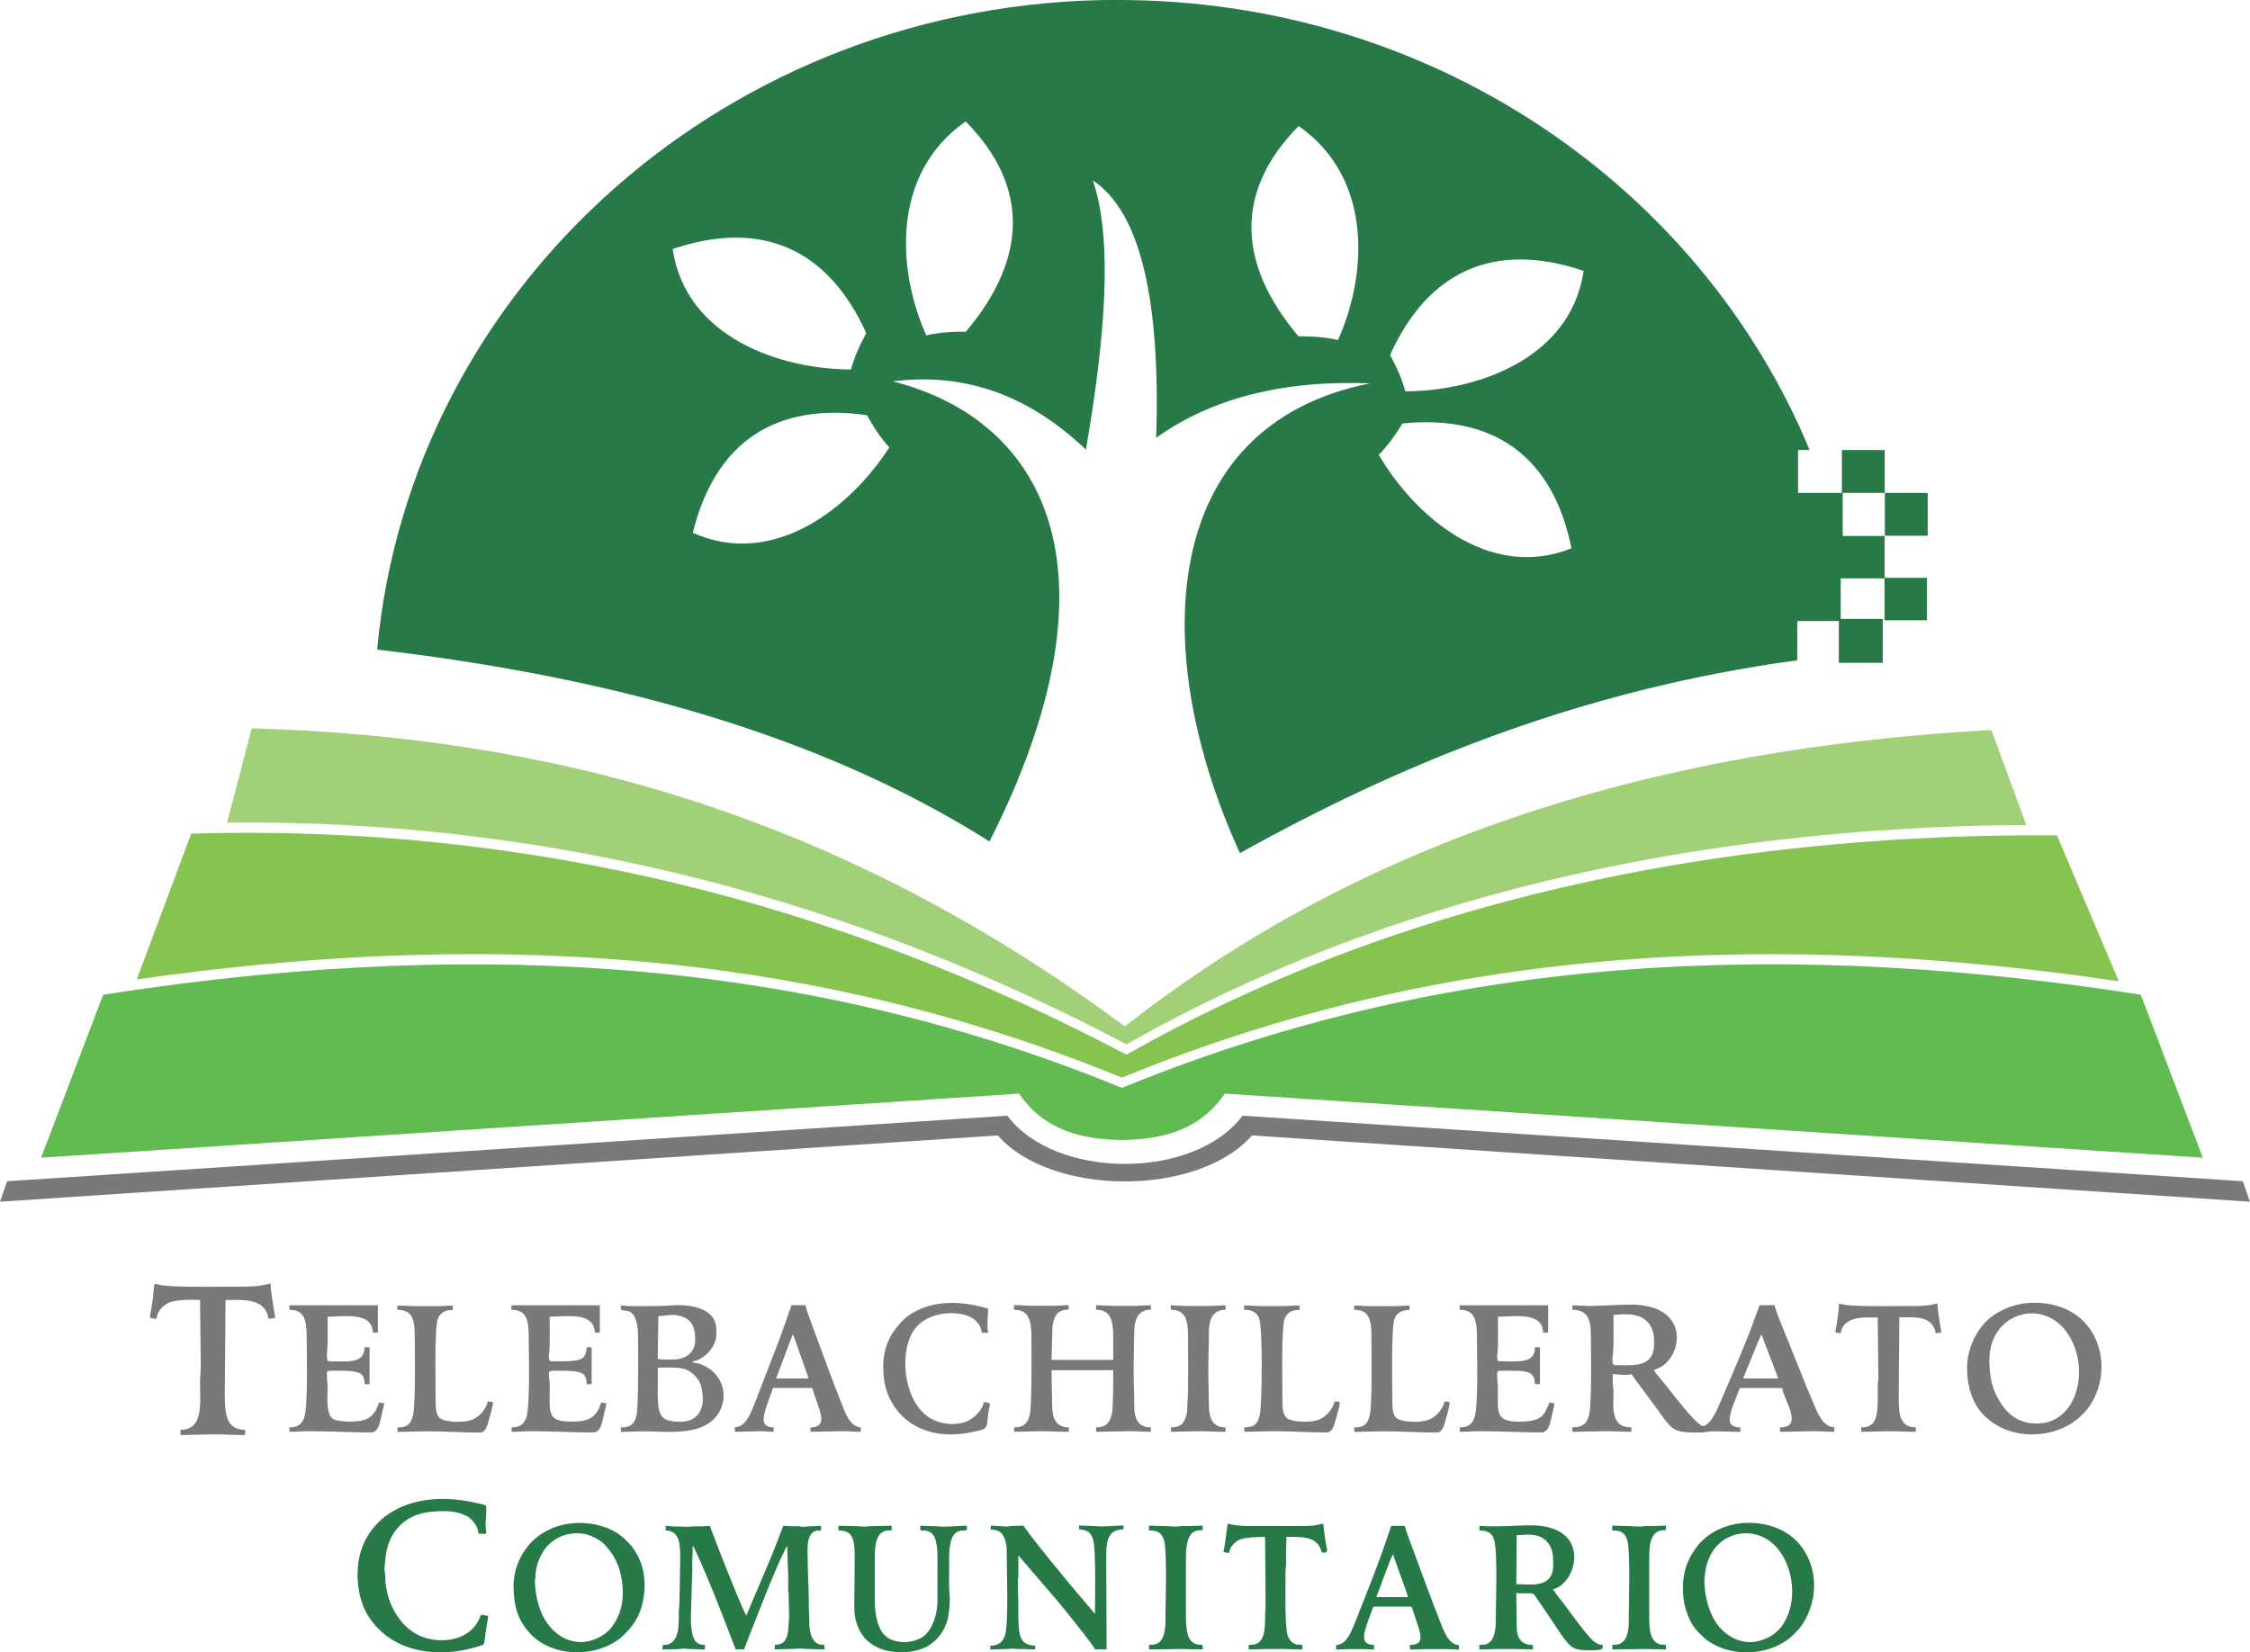
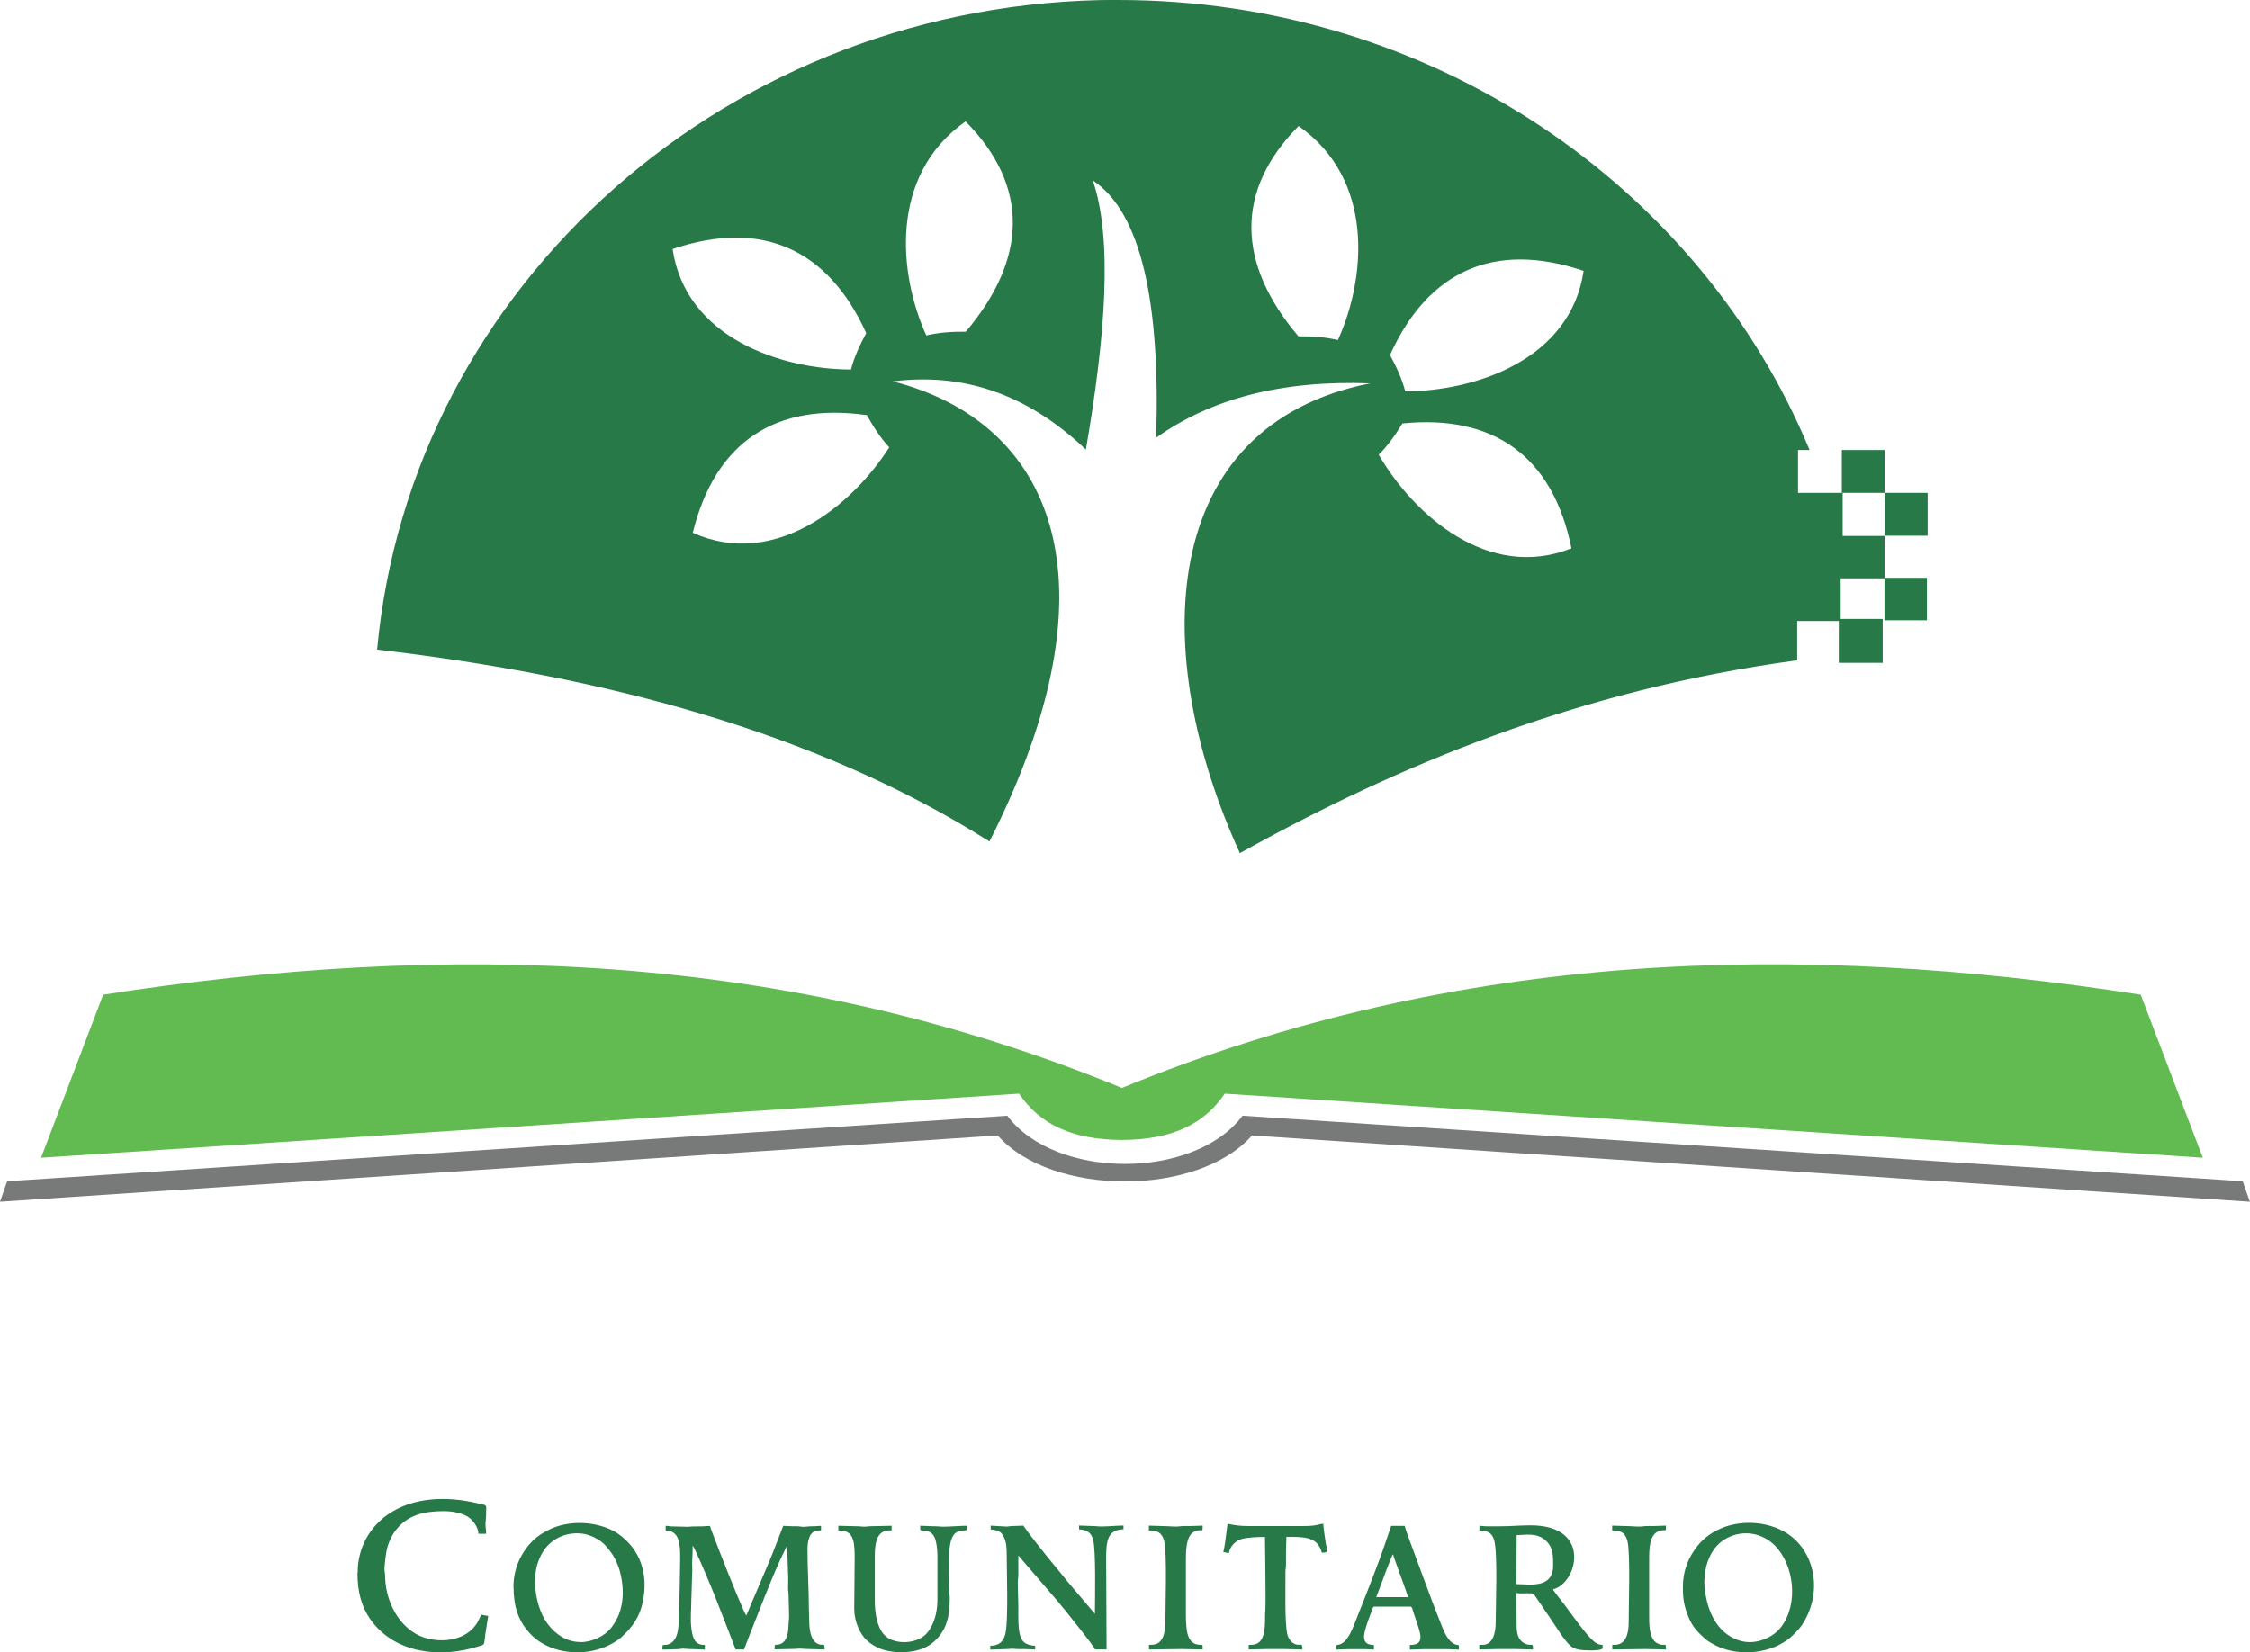
<svg xmlns="http://www.w3.org/2000/svg" xml:space="preserve" width="219.588mm" height="161.302mm" style="shape-rendering:geometricPrecision; text-rendering:geometricPrecision; image-rendering:optimizeQuality; fill-rule:evenodd; clip-rule:evenodd" viewBox="0 0 21418 15733">
  <defs>
    <style type="text/css">
   
    .fil4 {fill:#287948}
    .fil0 {fill:#62BB51}
    .fil3 {fill:#787979}
    .fil1 {fill:#85C450}
    .fil2 {fill:#A2D078}
   
  </style>
  </defs>
  <g id="Capa_x0020_1">
    <path class="fil0" d="M10679 10358c-3205,-1316 -6443,-1393 -9697,-887l-591 1552 9310 -610c194,286 494,438 979,441 485,-3 785,-155 979,-441l9310 610 -591 -1552c-3254,-507 -6493,-429 -9697,887z" />
-     <path class="fil1" d="M1302 9326l518 -1389c3217,-94 6185,670 8903,2105 2516,-1429 5546,-2110 8857,-2089l589 1390c-3184,-471 -6353,-370 -9490,918 -3100,-1273 -6231,-1387 -9377,-935z" />
-     <path class="fil2" d="M2161 7833l235 -898c2752,78 5517,763 8311,2838 2045,-1606 4707,-2630 8249,-2822l333 904c-3198,20 -6124,702 -8566,2089 -2622,-1384 -5475,-2143 -8561,-2112z" />
    <path class="fil3" d="M9499 10811l-9499 631 68 -195 9521 -624c458,612 1781,612 2239,0l9521 624 68 195 -9499 -631c-513,584 -1907,584 -2420,0z" />
    <path class="fil4" d="M10643 0c2988,0 5543,1775 6583,4285l-110 0 0 408 425 0 0 410 399 0 0 404c-139,0 -279,0 -418,0l0 386 400 0 0 418 -418 0 0 -398 -396 0 0 374c-2094,284 -3816,1007 -5305,1836 -868,-1894 -795,-4068 1239,-4473 -845,-32 -1517,148 -2036,518 40,-1287 -141,-2143 -603,-2450 190,558 121,1478 -66,2563 -573,-546 -1189,-732 -1838,-650 1503,385 2191,1871 920,4381 -1639,-1036 -3652,-1572 -5829,-1827 320,-3467 3355,-6186 7053,-6186zm2481 4330c86,-84 161,-191 226,-298 867,-87 1432,310 1609,1189 -793,315 -1503,-321 -1834,-891zm253 -604c-30,-117 -85,-236 -145,-346 361,-798 990,-1089 1843,-801 -125,848 -1035,1146 -1698,1147zm-640 -488c-119,-29 -251,-37 -377,-36 -589,-696 -605,-1388 2,-2002 730,512 639,1454 374,2038zm-3920 -44c119,-29 251,-37 377,-36 589,-696 605,-1388 -2,-2002 -730,512 -639,1454 -374,2038zm-716 324c30,-117 85,-236 145,-346 -361,-798 -990,-1089 -1843,-801 125,848 1035,1146 1698,1147zm365 742c-82,-87 -153,-197 -213,-307 -863,-123 -1444,249 -1658,1120 779,349 1515,-257 1870,-813z" />
    <rect class="fil4" x="17533" y="4285" width="408" height="408" />
    <rect class="fil4" x="17939" y="5502" width="404" height="404" />
    <rect class="fil4" x="17942" y="4693" width="408" height="408" />
    <path class="fil4" d="M4889 15110c0,182 43,330 172,459 49,49 113,89 178,115 201,81 447,60 627,-59 16,-11 32,-21 46,-34 105,-94 179,-196 208,-343 52,-262 -22,-494 -236,-645 -27,-19 -65,-38 -99,-52 -165,-66 -369,-69 -534,2 -67,29 -133,71 -184,122 -113,115 -179,266 -179,435zm11131 0c0,116 11,182 53,285 41,101 91,145 157,207 32,30 100,65 140,82 168,68 359,63 526,-4 40,-16 115,-59 147,-89 48,-43 35,-33 78,-78 14,-15 23,-27 35,-45 165,-249 151,-588 -57,-798 -177,-179 -491,-215 -716,-118 -84,36 -163,91 -220,162 -90,111 -143,240 -143,395zm-9687 -538c143,0 142,145 142,271 0,87 -4,162 -4,245l-4 182c0,27 -4,34 -5,58 -3,111 16,296 -106,330 -47,13 -50,-18 -50,48l151 -4c20,-1 25,-5 49,-5 34,1 44,5 102,5 41,0 64,4 102,4l0 -44c-96,0 -116,-64 -128,-157 -12,-97 -1,-169 -1,-261l8 -259c5,-41 -3,-91 1,-133 3,-42 4,-85 4,-134 9,7 24,42 30,55 133,287 252,604 367,900 5,12 7,22 12,32l80 0 48 -126c77,-192 236,-613 332,-802 7,-13 8,-17 14,-31l16 -29 9 267c3,42 0,95 0,138 0,26 5,37 5,66l5 205 -9 129c-6,56 -24,114 -77,132 -49,17 -52,-17 -52,50l178 -4c61,0 20,-8 116,0l182 5c0,-86 -16,-14 -87,-68 -47,-36 -60,-137 -59,-198 0,-45 -4,-77 -4,-125 0,-187 -13,-365 -13,-560 0,-74 14,-182 107,-182l22 0 0 -44c-31,0 -53,5 -89,4 -36,0 -54,6 -89,5 -21,-1 -20,-4 -40,-5 -15,-1 -33,0 -49,0 -38,0 -58,-4 -93,-4l-83 215c-37,103 -264,622 -268,639 -18,-13 -174,-405 -180,-420 -29,-73 -55,-140 -84,-213 -15,-38 -27,-73 -42,-109 -7,-18 -13,-35 -21,-55 -7,-21 -14,-35 -19,-56 -40,0 -62,5 -102,4 -39,0 -74,0 -107,4l-160 -4c-23,-1 -27,-5 -53,-5l0 44zm7950 -40l-133 0c-30,0 -38,-4 -67,-4l0 44c74,0 123,21 142,98 33,131 13,622 13,778 0,84 -20,213 -125,213l-31 0 0 44c63,0 110,-4 173,-4l173 0c60,0 104,4 165,4 0,-70 -6,-33 -61,-50 -68,-21 -93,-85 -94,-159l-4 -329c44,10 99,-1 147,4 26,3 46,48 72,83 23,30 40,60 61,90 22,31 42,60 63,93l91 136c88,118 105,141 281,141 20,0 107,-2 107,-22l0 -31c-37,0 -62,-15 -88,-37 -73,-62 -221,-274 -276,-347 -11,-14 -103,-128 -108,-145 231,-54 376,-609 -213,-609 -102,0 -187,9 -289,9zm2373 1103c67,0 129,-20 175,-43 46,-23 91,-58 121,-97 175,-225 124,-599 -57,-780 -119,-119 -295,-151 -447,-75 -110,55 -171,150 -204,267 -8,28 -21,128 -20,154 8,197 72,415 249,521 45,27 111,53 183,53zm-11131 0c113,0 232,-57 296,-140 122,-157 128,-354 78,-542 -15,-55 -50,-129 -80,-169 -37,-49 -67,-90 -124,-125 -28,-17 -50,-29 -84,-40 -19,-6 -27,-10 -49,-14 -146,-25 -290,30 -374,142 -50,66 -90,170 -91,261 0,25 -6,30 -5,53 6,145 40,293 127,407 70,93 177,166 305,166zm3906 -1072c21,0 57,8 74,15 63,31 78,127 78,198 -1,141 20,670 -15,790 -21,71 -64,102 -141,104l0 36 160 -5c90,-7 42,-1 102,0 19,1 39,0 58,0 42,0 65,4 107,4l0 -36c-37,0 -76,-11 -98,-27 -25,-18 -40,-48 -48,-81 -17,-71 -14,-157 -14,-244 0,-90 -5,-165 -5,-254 0,-27 4,-32 5,-57 0,-22 0,-45 0,-67 0,-43 0,-86 0,-129l374 435c15,19 29,36 44,54 15,19 31,35 46,56 38,49 257,318 265,349l111 0 -4 -863c0,-160 8,-277 165,-280l0 -36c-54,0 -156,9 -209,9 -36,0 -65,-5 -107,-5 -42,0 -66,-4 -107,-4l0 36c80,7 115,31 134,101 28,102 17,577 17,704l-261 -308c-7,-9 -13,-16 -20,-25l-66 -81c-14,-17 -27,-32 -42,-51 -15,-19 -28,-33 -42,-51 -29,-36 -57,-70 -85,-106 -55,-71 -114,-143 -165,-218l-116 4c-22,1 -20,4 -40,5l-155 -9 0 36zm3288 1112l0 31c45,0 74,-4 120,-4l156 0c35,0 51,4 84,4l0 -44c-140,0 -92,-121 -56,-230l40 -107c5,-14 6,-28 21,-28l342 0c17,0 20,26 25,42l51 153c34,105 35,170 -81,170l0 44c51,0 86,-4 138,-4l218 0c43,0 69,4 111,4 0,-77 -2,-19 -66,-67 -56,-42 -87,-134 -113,-198 -95,-238 -192,-511 -284,-757 -16,-44 -42,-112 -53,-156l-129 0 -53 156c-63,190 -181,487 -258,680 -10,25 -19,51 -30,77 -21,49 -39,101 -67,142 -15,23 -25,38 -47,55 -47,35 -69,13 -69,37zm-4739 -1103c69,0 117,16 140,87 16,50 16,124 16,188l-4 471c0,125 57,244 123,303 40,35 83,61 134,80 131,47 321,41 441,-27 110,-64 182,-176 200,-303 8,-58 16,-145 8,-202 -6,-39 -3,-196 -3,-251 0,-106 -8,-275 68,-327 49,-34 101,-5 101,-33l0 -31c-59,0 -167,9 -222,9 -30,0 -56,-5 -111,-5 -43,0 -69,-4 -111,-4 0,53 -3,44 35,45 16,0 32,4 44,9 25,9 42,27 55,51 20,38 30,121 30,179l0 431c0,131 -52,301 -163,357 -83,42 -190,50 -281,11 -36,-15 -71,-49 -91,-82 -42,-72 -61,-174 -61,-286l0 -422c0,-105 9,-249 138,-249l22 0 0 -44 -191 4c-58,0 -37,10 -121,1l-195 -5 0 44zm-4577 402c0,175 35,326 134,459 228,306 647,359 1013,244 74,-23 54,-7 71,-122l27 -170c-26,-1 -43,-9 -67,-11 -18,33 -20,52 -50,95 -129,183 -418,179 -576,85 -182,-107 -287,-330 -289,-555 0,-30 -7,-34 -6,-63 1,-40 14,-145 23,-184 17,-71 49,-139 90,-189 110,-138 264,-175 452,-175 89,0 169,19 225,51 47,28 103,97 105,165l73 0c0,-41 -7,-65 -6,-100 1,-38 6,-33 6,-100 0,-85 17,-67 -87,-92 -288,-68 -610,-60 -853,111 -161,114 -283,305 -283,550zm8244 -197c17,4 33,9 53,9 5,-56 57,-113 114,-131 58,-18 154,-21 228,-21 0,88 10,654 3,705 -9,57 18,250 -69,304 -29,18 -55,18 -89,18l0 44c63,0 110,-4 173,-4l165 0c63,0 110,4 173,4 0,-88 -19,-14 -92,-64 -24,-16 -42,-46 -50,-75 -28,-104 -18,-458 -19,-600 0,-29 5,-38 5,-66 0,-44 0,-89 0,-134 0,-50 4,-83 4,-133 155,0 284,-5 330,128 4,10 4,15 8,23 72,-2 48,-13 33,-113 -5,-36 -19,-131 -20,-163 -56,5 -54,22 -200,22l-511 0c-78,0 -137,-8 -200,-22 -4,19 -6,47 -9,67 -5,40 -22,180 -32,200zm-709 -205c74,0 122,15 144,100 30,116 11,638 12,780 0,47 -11,112 -27,142 -30,58 -66,67 -129,67l0 44 311 -4c72,0 128,4 200,4 0,-60 1,-40 -43,-46 -47,-6 -78,-37 -94,-80 -19,-50 -23,-139 -23,-208l0 -507c0,-89 0,-232 71,-276 7,-5 30,-14 42,-16 46,-9 47,19 47,-46 -47,0 -77,4 -125,4 -22,0 -45,-1 -67,0 -23,1 -34,5 -62,5 -44,0 -80,-5 -129,-5 -49,0 -81,-4 -129,-4l0 44zm4410 0c74,0 122,15 144,100 30,116 11,638 12,780 0,92 -23,209 -134,209l-22 0 0 44 311 -4c72,0 128,4 200,4 0,-83 -9,-18 -86,-61 -77,-43 -74,-184 -74,-273l0 -507c0,-113 -3,-269 113,-292 46,-9 47,19 47,-46 -47,0 -77,4 -125,4 -22,0 -45,-1 -67,0 -23,1 -34,5 -62,5 -44,0 -80,-5 -129,-5 -49,0 -81,-4 -129,-4l0 44zm-910 44c0,160 -4,306 -4,467 122,0 351,48 351,-178 0,-88 1,-166 -63,-230 -87,-87 -197,-59 -284,-59zm-1337 591l302 0c-11,-48 -84,-236 -107,-306 -11,-33 -27,-68 -35,-103 -17,20 -109,275 -121,306l-39 103z" />
-     <path class="fil3" d="M18725 13028c0,175 51,345 174,462 15,14 24,19 40,33 16,15 28,21 46,33 227,152 576,131 789,-43 41,-33 84,-79 114,-122 253,-360 100,-987 -527,-987 -165,0 -339,65 -453,177 -96,95 -183,258 -183,447zm-3574 -593c-67,0 -113,-6 -183,-6l0 42c164,0 176,122 176,266 0,137 9,615 -16,730 -17,81 -59,124 -161,124l0 42 320 -6c89,0 153,6 242,6l0 -42c-204,0 -169,-198 -170,-345 0,-36 -7,-44 -7,-78 0,-28 0,-57 0,-85 46,1 133,19 176,0l231 312c168,234 159,245 422,245 54,0 77,-12 131,-12l255 6 0 -42c-133,-3 -105,-92 -85,-164 23,-80 69,-172 78,-212l405 0c9,104 212,375 -20,375l0 42 327 -6c72,0 118,6 189,6l0 -42c-116,-9 -161,-144 -200,-233 -44,-103 -86,-205 -126,-307 -41,-104 -84,-206 -124,-309 -21,-54 -115,-273 -118,-314l-144 0 -56 154c-68,191 -223,551 -307,745 -34,78 -90,231 -173,252 -66,-7 -296,-317 -359,-394 -26,-32 -93,-108 -111,-139 67,-30 92,-34 146,-101 131,-162 127,-523 -368,-523 -132,0 -245,12 -372,12zm-9240 24c0,59 163,-75 163,285 0,98 5,616 -13,720 -15,84 -51,128 -151,128l0 42 206 -6c249,0 614,58 741,-204 69,-142 25,-331 -149,-418 -29,-15 -72,-32 -113,-32l0 -12c89,-7 224,-127 224,-254l0 -48c0,-214 -264,-244 -436,-230 -102,8 -270,6 -382,6 -40,0 -52,-6 -91,-6l0 30zm13026 490c0,176 32,297 114,419 77,114 180,186 340,186 385,0 514,-530 290,-859 -236,-346 -744,-194 -744,253zm-9283 -478c153,0 164,127 164,266 0,84 6,635 -14,725 -17,80 -51,129 -150,129l0 42 260 -6c94,0 167,6 260,6l0 -42c-119,0 -156,-85 -158,-194 -1,-123 -6,-232 -6,-351l587 0c0,76 0,355 -12,411 -17,79 -49,134 -151,134l0 42 333 -6c71,0 118,6 188,6l0 -42c-123,0 -158,-88 -158,-200 0,-127 -6,-235 -6,-357 0,-122 4,-232 6,-358 1,-108 36,-206 158,-206l0 -42c-62,0 -101,6 -163,6l-182 0c-67,0 -110,-6 -176,-6l0 42c152,0 163,130 163,272l0 206 -587 0 8 -313c14,-92 37,-166 155,-166l0 -42c-58,0 -92,6 -151,6l-182 0c-71,0 -118,-6 -188,-6l0 42zm-2659 1120l0 42 242 -6c51,0 77,6 127,6l0 -42c-123,-3 -98,-92 -79,-164 21,-80 64,-172 73,-212l375 0c2,22 36,112 46,142 32,95 93,234 -64,234l0 42 303 -6c67,0 110,6 176,6l0 -42c-108,-9 -150,-144 -185,-233 -76,-190 -162,-424 -232,-616 -19,-53 -39,-99 -57,-155 -13,-40 -49,-121 -52,-160l-133 0 -111 313 -236 612c-34,85 -85,236 -192,238zm-2125 -1120c152,0 163,118 163,266 0,136 15,660 -24,763 -22,59 -59,91 -139,91l0 42c70,0 117,-6 188,-6 203,0 384,12 587,12 78,0 88,-105 109,-194 5,-23 16,-62 18,-85 -29,0 -25,-4 -48,-6 -13,27 -18,54 -35,80 -53,84 -126,102 -250,102 -232,0 -207,-79 -206,-327 1,-181 -67,-157 157,-157 46,0 101,6 134,17 51,17 60,60 60,110l48 0 0 -351 -48 0c0,52 -16,91 -48,109 -57,32 -217,24 -291,24 -28,0 -20,-56 -17,-83 8,-55 4,-275 4,-341 150,0 425,-52 430,151l48 0 0 -260 -842 0 0 42zm9026 0c152,0 163,118 163,266 0,136 15,660 -24,763 -22,59 -59,91 -139,91l0 42c70,0 117,-6 188,-6 203,0 385,12 587,12 78,0 88,-105 109,-194 5,-23 16,-62 18,-85 -29,0 -25,-4 -48,-6 -51,106 -54,182 -285,182 -232,0 -207,-79 -206,-327 0,-39 -6,-49 -6,-84 -2,-90 -23,-73 164,-73 126,0 194,15 194,127l48 0 0 -351 -48 0c0,161 -160,133 -339,133 -28,0 -20,-56 -17,-83 8,-55 4,-275 4,-341 150,0 425,-52 430,151l48 0 0 -260 -842 0 0 42zm-11140 0c152,0 163,118 163,266 0,136 15,660 -24,763 -22,59 -59,91 -140,91l0 42c70,0 117,-6 188,-6 203,0 385,12 587,12 78,0 88,-105 109,-194 5,-23 16,-62 18,-85 -29,0 -25,-4 -48,-6 -13,27 -18,54 -35,80 -53,84 -126,102 -250,102 -47,0 -123,-7 -151,-24 -74,-45 -55,-214 -54,-303 0,-39 -6,-49 -6,-84 -2,-90 -24,-73 164,-73 46,0 101,6 134,17 51,17 59,60 59,110l48 0 0 -351 -48 0c0,161 -160,133 -339,133 -35,0 -12,-108 -12,-182l0 -242c150,0 425,-52 430,151l48 0 0 -260 -842 0 0 42zm5652 539c0,111 14,204 56,295 138,296 447,398 762,336 197,-39 161,-35 181,-182 14,-101 41,-102 -43,-109 -6,70 -95,165 -183,192 -107,33 -228,14 -312,-31 -256,-138 -316,-595 -182,-826 131,-225 497,-215 599,-112 30,30 55,64 59,117l61 0c-4,-46 -6,-21 -6,-91 0,-55 6,-85 6,-139 -28,-6 -47,-14 -76,-21 -220,-51 -449,-54 -648,65 -30,18 -65,45 -89,69 -116,117 -186,255 -186,438zm-6918 -455c5,-60 50,-111 91,-137 81,-51 222,-41 323,-41l7 615c0,81 -7,116 -7,157 0,210 37,465 -186,465l0 50 322 -7c107,0 187,7 293,7l0 -50c-191,0 -193,-173 -193,-350l7 -886c128,0 306,-18 378,94 13,20 29,55 30,85 28,-2 28,-7 64,-7 -1,-46 -43,-229 -43,-329 -74,17 -135,29 -229,29 -169,0 -676,11 -815,-14 -95,-17 -45,-50 -91,223 -15,92 -35,91 48,98zm16033 140c9,-111 128,-151 236,-151l115 0 6 521c0,21 1,46 0,67 -1,27 -6,33 -6,66 0,91 5,183 -9,263 -15,84 -53,130 -148,130l0 42 272 -6c90,0 158,6 248,6l0 -42c-162,0 -163,-147 -163,-297l6 -751c108,0 259,-16 320,80 11,17 25,46 25,72 23,-2 24,-6 54,-6 0,-20 -8,-52 -10,-68 -9,-52 -26,-165 -26,-210 -63,15 -115,24 -194,24 -143,0 -573,9 -690,-12 -76,-14 -47,-21 -58,62 -6,47 -12,88 -18,127 -2,13 -11,54 -11,62 1,17 -4,10 14,15 4,1 31,5 37,6zm-5679 -224c76,0 120,25 142,82 35,93 28,808 7,914 -17,84 -51,124 -149,124l0 42 272 -6c179,0 336,12 515,12 54,0 72,-80 84,-122 12,-43 38,-121 38,-168l-48 -7c-18,77 -85,158 -171,182 -73,20 -221,18 -278,-17 -40,-25 -48,-87 -48,-151 0,-119 -13,-711 20,-797 23,-59 64,-87 143,-87l0 -42c-62,0 -101,6 -164,6l-176 0c-71,0 -118,-6 -188,-6l0 42zm-8060 0c163,0 164,129 164,291 0,136 8,592 -15,706 -17,84 -51,124 -149,124l0 42 272 -6c179,0 336,12 515,12 54,0 72,-80 83,-122 12,-43 38,-121 38,-168l-48 -7c-18,77 -85,158 -171,182 -73,20 -221,18 -278,-17 -40,-25 -48,-87 -48,-151 0,-119 -13,-711 20,-797 23,-59 64,-87 143,-87l0 -42c-62,0 -101,6 -163,6l-176 0c-71,0 -118,-6 -188,-6l0 42zm9108 0c163,0 163,129 163,291 0,136 8,592 -15,706 -17,84 -51,124 -149,124l0 42 272 -6c179,0 336,12 515,12 54,0 72,-80 83,-122 12,-43 38,-121 38,-168l-48 -7c-18,77 -85,158 -171,182 -73,20 -221,18 -278,-17 -40,-25 -48,-87 -48,-151 0,-119 -13,-711 20,-797 23,-59 64,-87 143,-87l0 -42c-62,0 -101,6 -163,6l-176 0c-71,0 -118,-6 -188,-6l0 42zm-1746 0c153,0 163,122 163,266 0,87 4,531 -4,595 -7,48 1,83 -9,130 -17,80 -51,129 -150,129l0 42 260 -6c94,0 167,6 260,6l0 -42c-123,0 -156,-88 -158,-200 -1,-123 -6,-232 -6,-351 0,-124 6,-230 6,-357 0,-111 31,-212 158,-212l0 -42c-62,0 -101,6 -164,6l-194 0c-63,0 -102,-6 -163,-6l0 42zm-4885 757c0,252 15,309 218,309 170,0 227,-130 208,-268 -7,-48 -7,-59 -23,-98 -23,-52 -69,-99 -118,-124 -70,-36 -194,-25 -284,-25l0 206zm9098 -708c0,67 3,316 -5,371 -4,24 -16,107 18,107 113,0 248,15 319,-50 51,-47 54,-107 54,-180 0,-162 -92,-254 -268,-254 -66,0 -89,5 -118,6zm-9092 12l-6 406c47,11 95,6 151,6 114,0 206,-69 206,-182 0,-102 -18,-189 -125,-227 -87,-30 -147,-5 -227,-4zm1120 593l309 0c-8,-34 -90,-254 -108,-310 -12,-38 -28,-69 -37,-108 -7,8 -8,9 -14,22l-149 396zm9206 0l333 0c-9,-37 -26,-70 -38,-104 -21,-59 -110,-280 -118,-314 -16,17 -36,75 -48,101l-129 317z" />
  </g>
</svg>